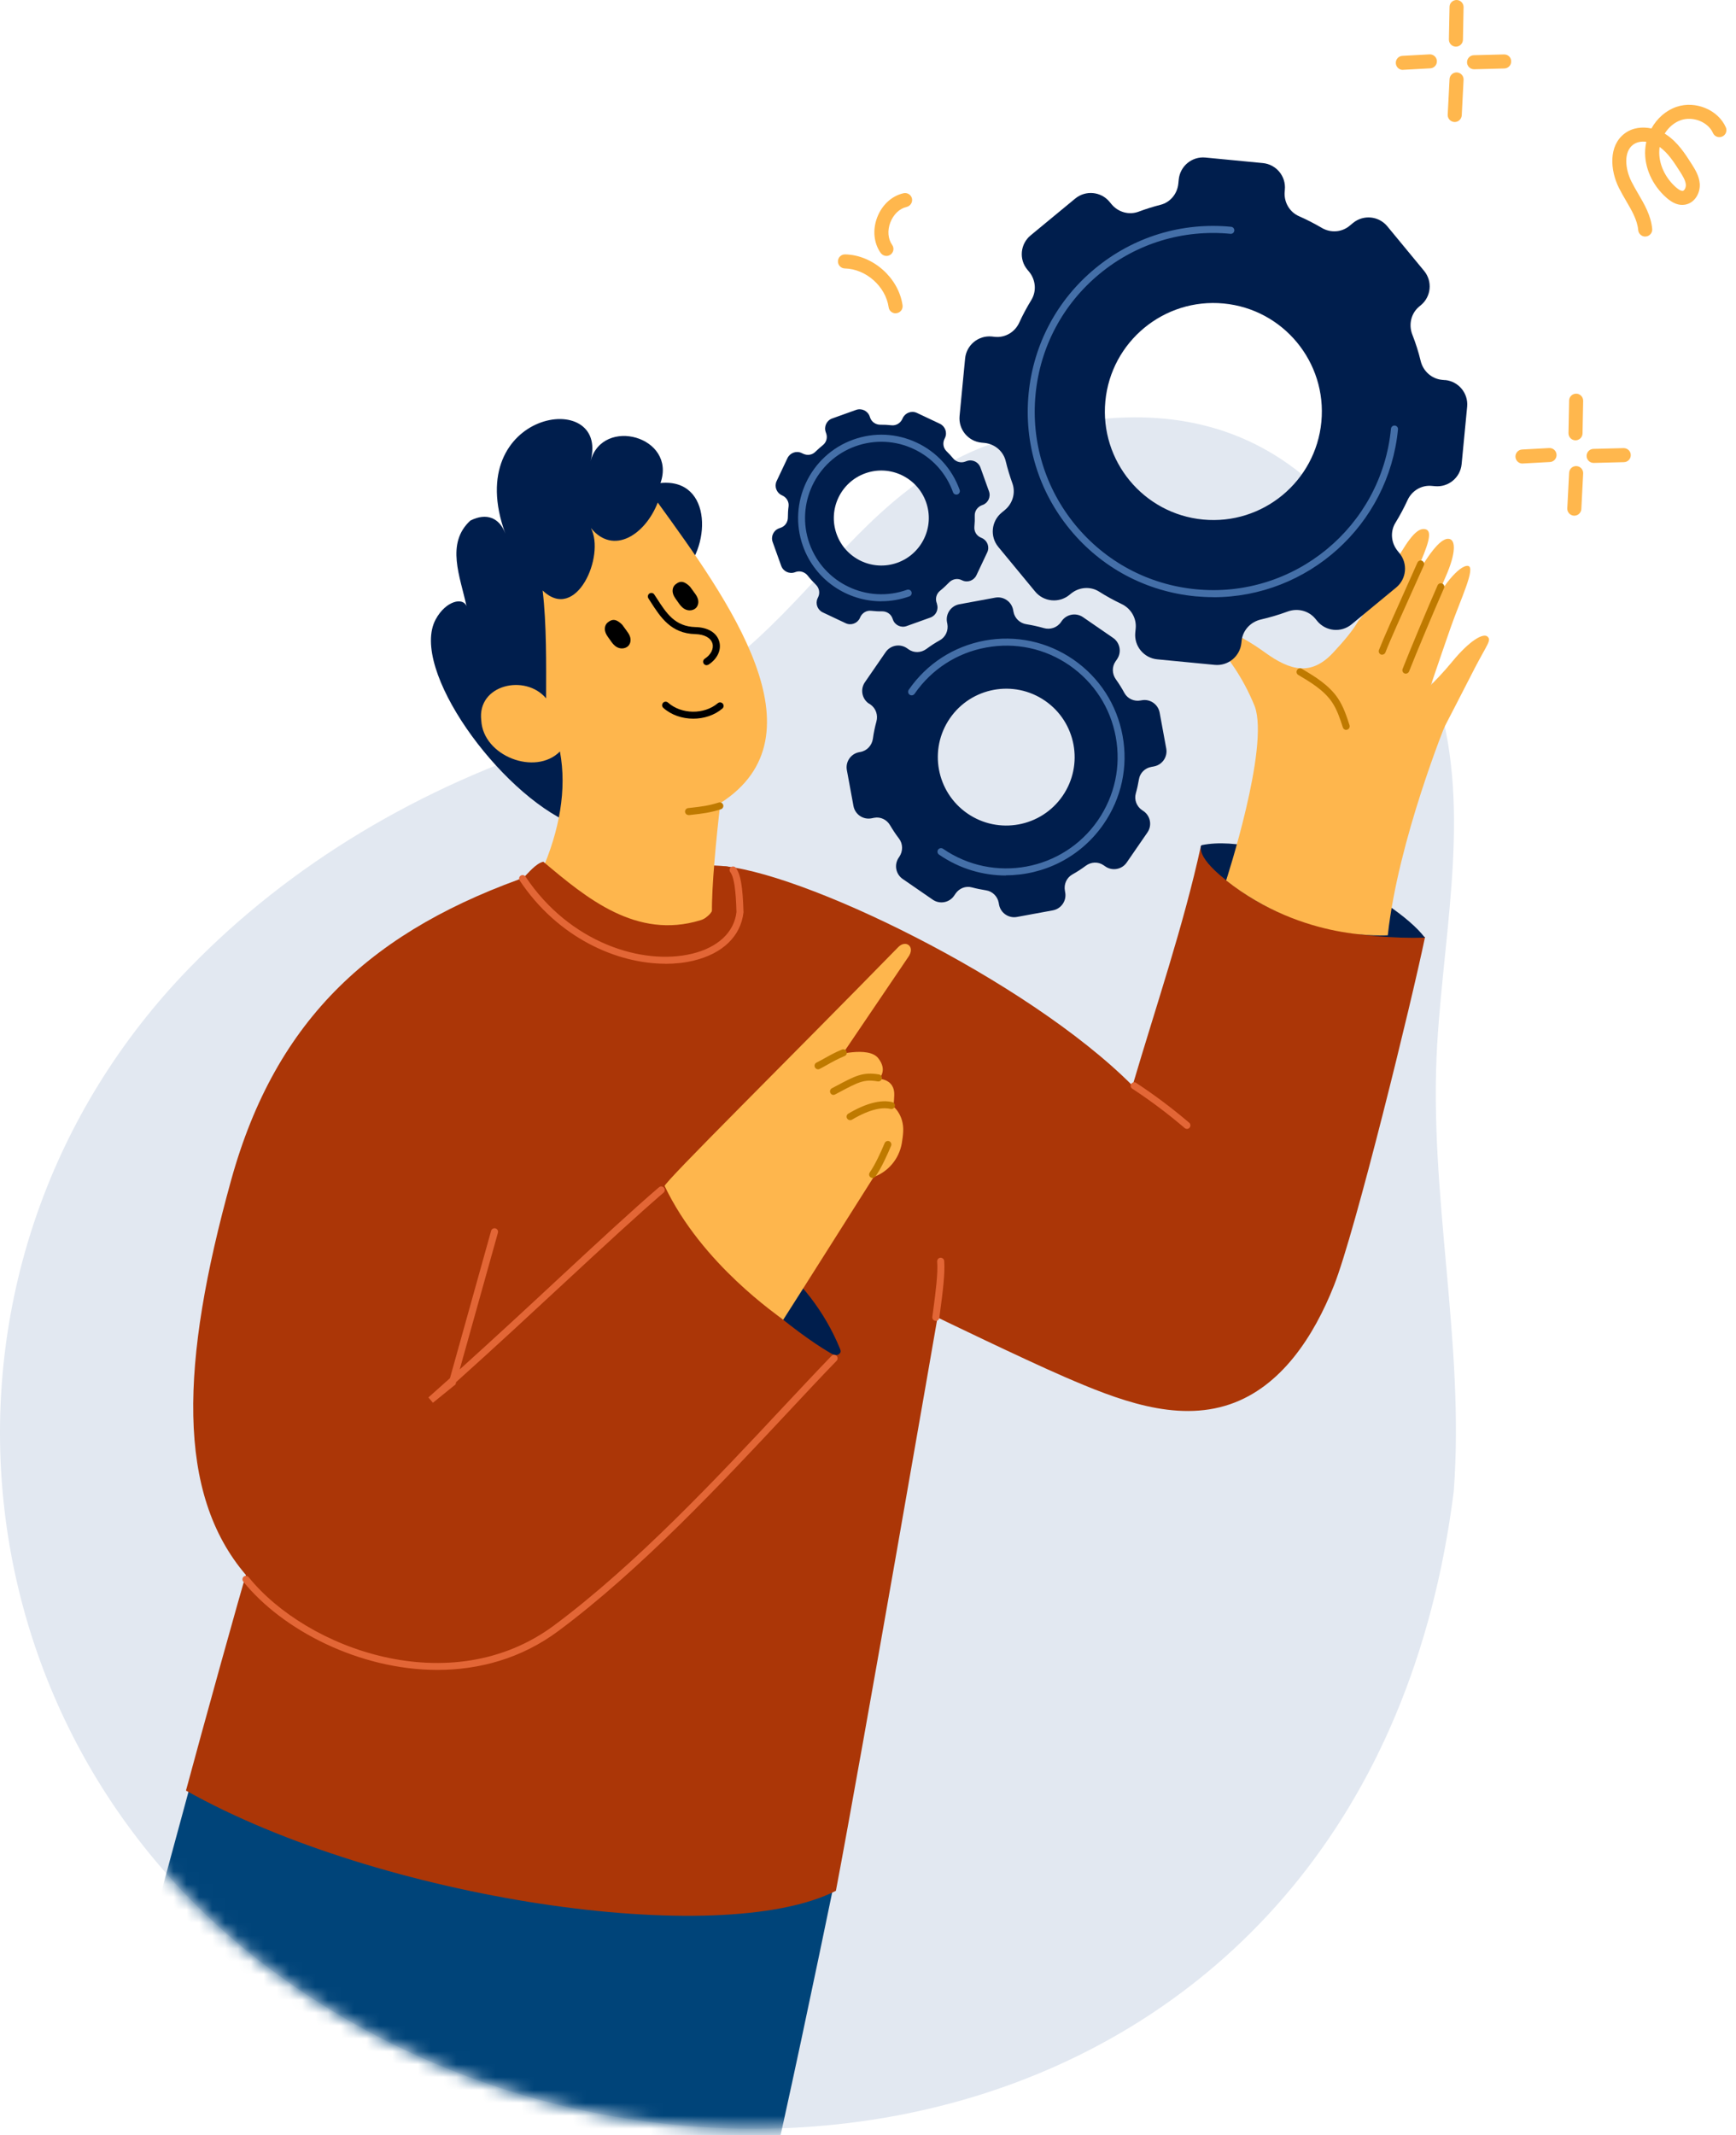
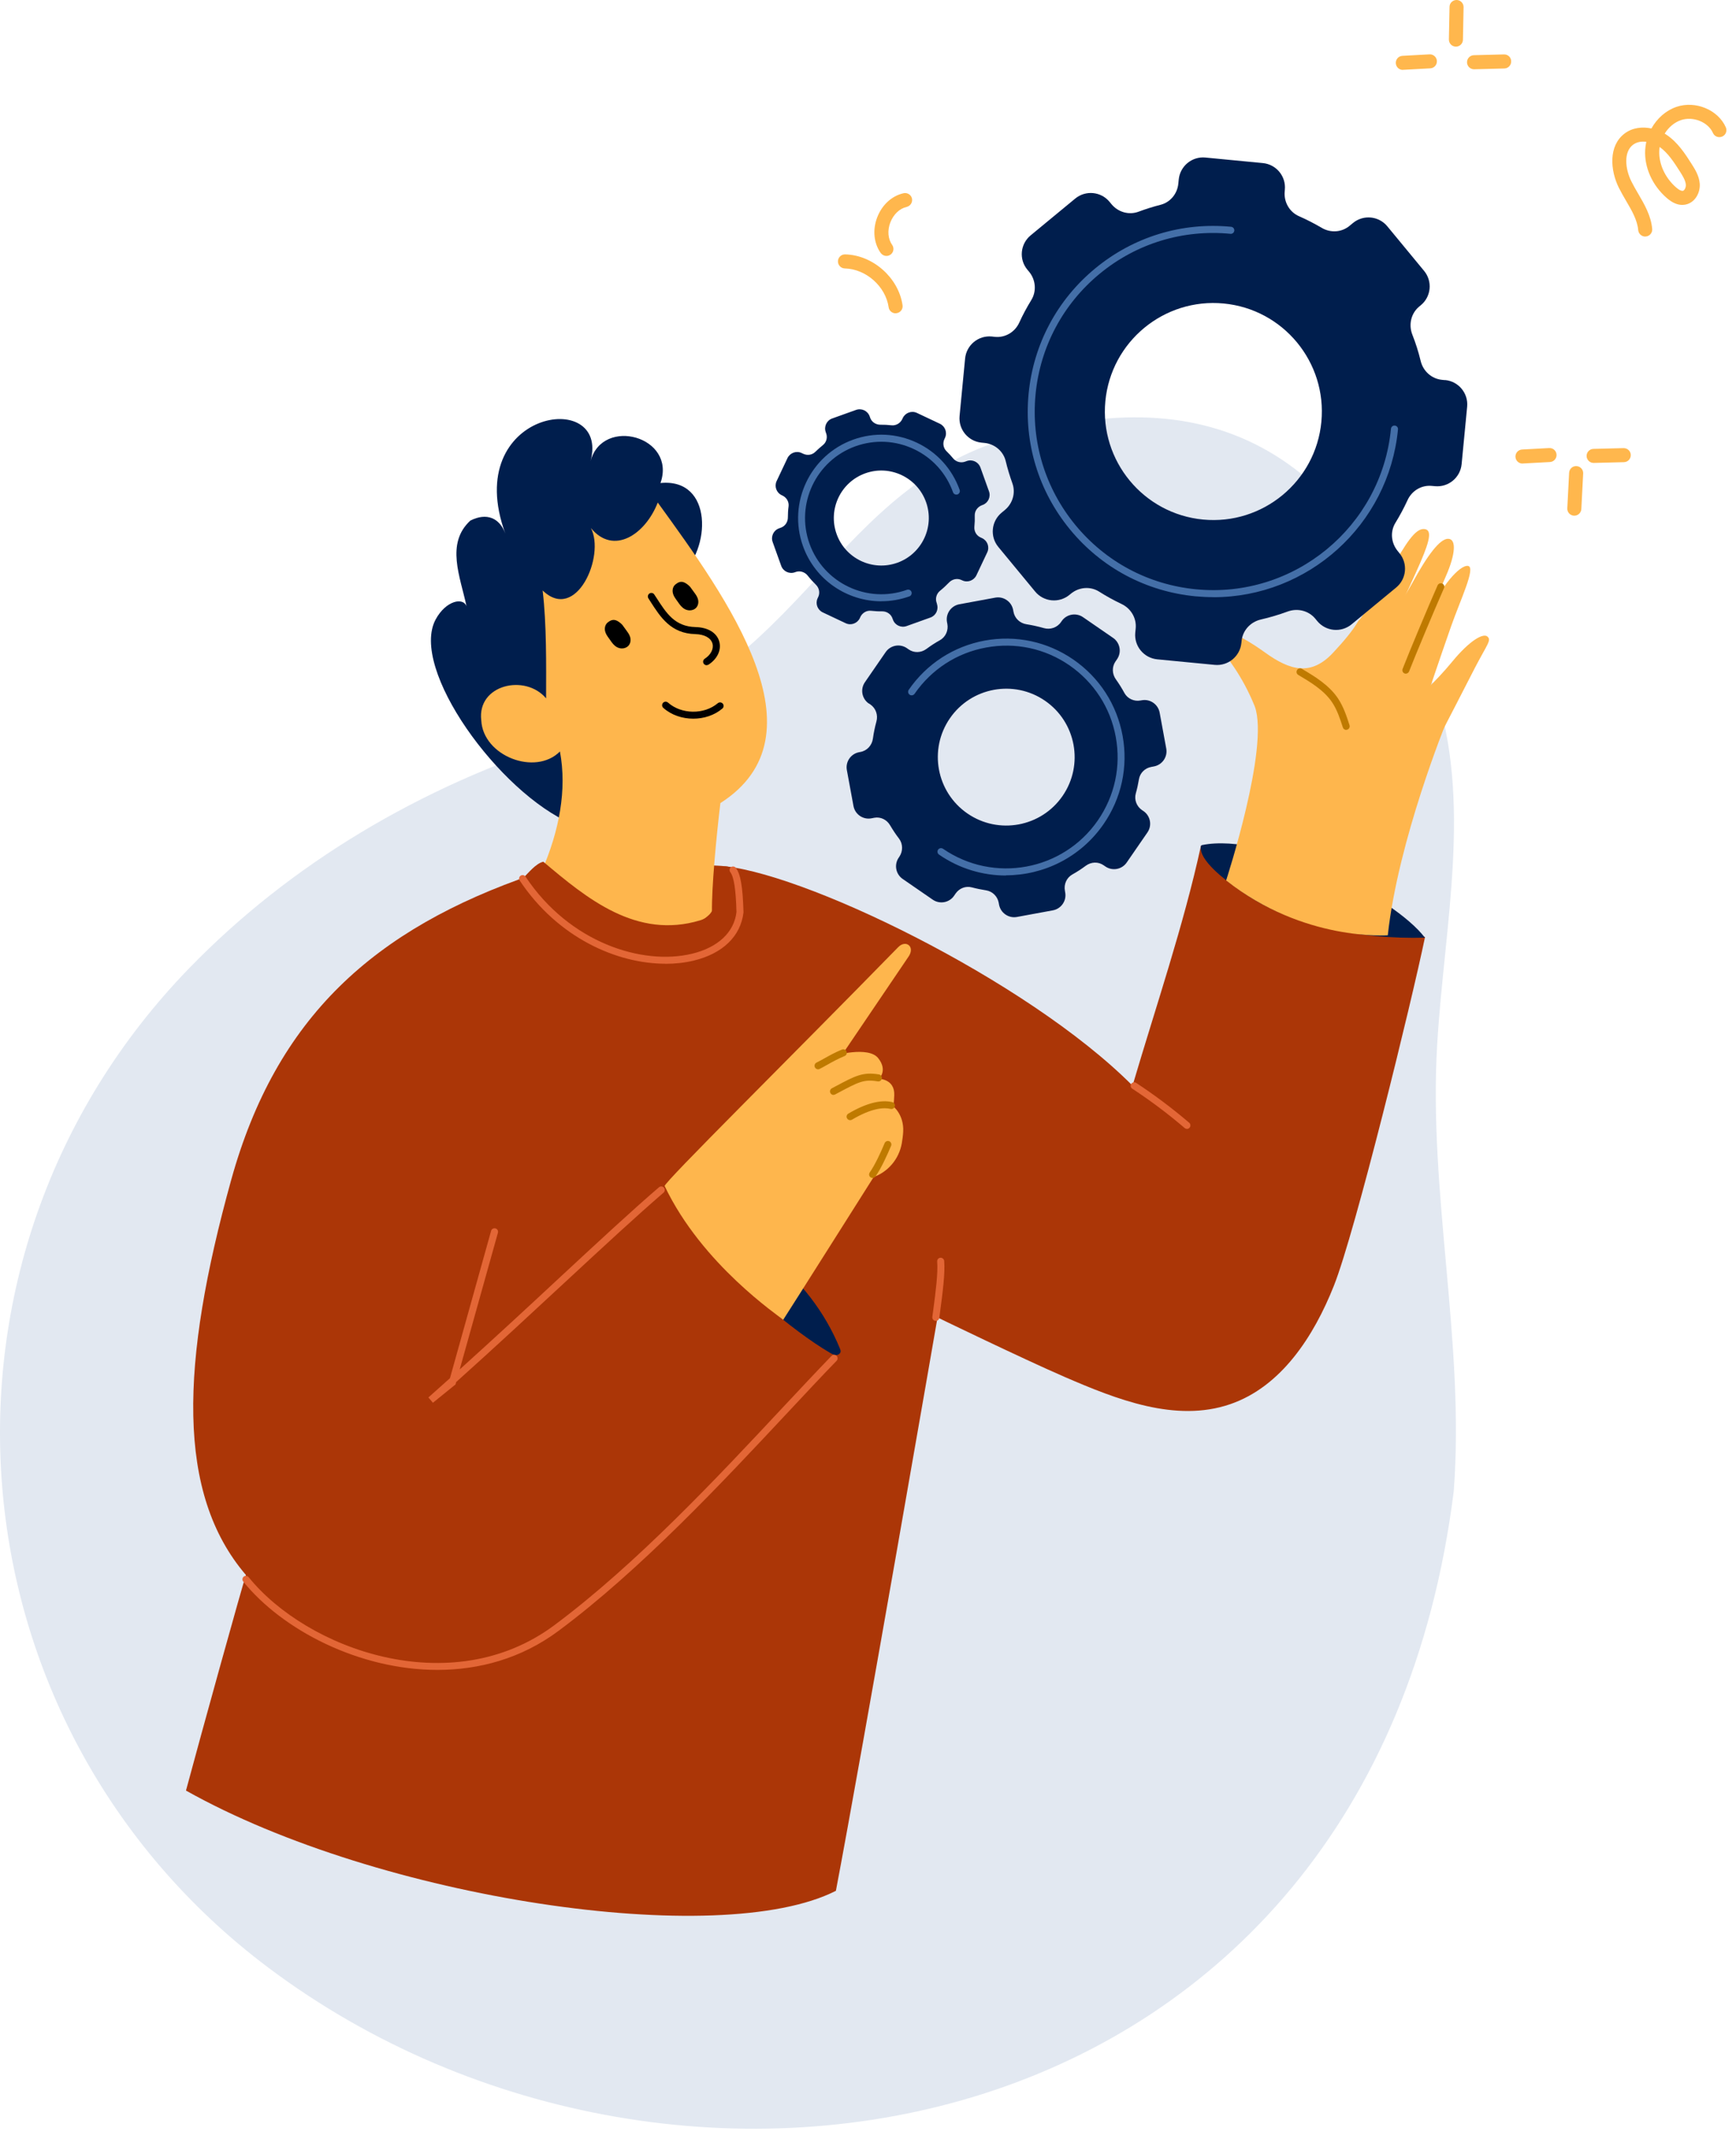
<svg xmlns="http://www.w3.org/2000/svg" width="135" height="166" viewBox="0 0 135 166" fill="none">
-   <path d="M113.127 9.486C113.127 9.486 113.11 9.486 113.099 9.486C112.799 9.47 112.564 9.213 112.581 8.913L112.723 6.149C112.739 5.849 113.001 5.614 113.296 5.63C113.596 5.647 113.831 5.904 113.815 6.204L113.673 8.967C113.656 9.257 113.416 9.486 113.127 9.486Z" fill="#FFB74D" />
  <path d="M113.22 3.626C113.22 3.626 113.214 3.626 113.209 3.626C112.908 3.621 112.668 3.369 112.673 3.069L112.723 0.535C112.723 0.235 112.974 0 113.269 0C113.269 0 113.274 0 113.28 0C113.58 0.005 113.82 0.257 113.815 0.557L113.766 3.091C113.76 3.391 113.514 3.626 113.22 3.626Z" fill="#FFB74D" />
  <path d="M109.091 5.434C108.802 5.434 108.561 5.21 108.545 4.915C108.529 4.614 108.758 4.358 109.058 4.341L111.166 4.227C111.467 4.21 111.723 4.44 111.74 4.74C111.756 5.04 111.527 5.297 111.226 5.313L109.118 5.428C109.118 5.428 109.097 5.428 109.086 5.428L109.091 5.434Z" fill="#FFB74D" />
  <path d="M114.628 5.385C114.334 5.385 114.088 5.15 114.082 4.849C114.077 4.549 114.312 4.298 114.618 4.292L116.96 4.232C117.277 4.227 117.512 4.462 117.517 4.767C117.523 5.068 117.288 5.319 116.982 5.324L114.639 5.385H114.628Z" fill="#FFB74D" />
  <path d="M122.427 40.095C122.427 40.095 122.41 40.095 122.399 40.095C122.099 40.078 121.864 39.822 121.881 39.521L122.023 36.758C122.039 36.458 122.29 36.223 122.596 36.239C122.896 36.255 123.131 36.512 123.115 36.812L122.973 39.576C122.957 39.865 122.716 40.095 122.427 40.095Z" fill="#FFB74D" />
-   <path d="M122.52 34.235C122.52 34.235 122.514 34.235 122.509 34.235C122.208 34.23 121.968 33.978 121.973 33.678L122.023 31.144C122.023 30.844 122.274 30.609 122.569 30.609C122.569 30.609 122.574 30.609 122.58 30.609C122.88 30.614 123.12 30.866 123.115 31.166L123.066 33.7C123.06 34 122.814 34.235 122.52 34.235Z" fill="#FFB74D" />
  <path d="M118.397 36.042C118.107 36.042 117.867 35.819 117.85 35.524C117.834 35.223 118.063 34.967 118.364 34.95L120.472 34.836C120.772 34.819 121.029 35.048 121.045 35.349C121.061 35.649 120.832 35.906 120.532 35.922L118.424 36.037C118.424 36.037 118.402 36.037 118.391 36.037L118.397 36.042Z" fill="#FFB74D" />
  <path d="M123.929 35.993C123.634 35.993 123.388 35.758 123.382 35.458C123.377 35.158 123.612 34.907 123.918 34.901L126.26 34.841C126.561 34.841 126.812 35.07 126.817 35.376C126.823 35.677 126.588 35.928 126.282 35.933L123.939 35.993C123.939 35.993 123.929 35.993 123.923 35.993H123.929Z" fill="#FFB74D" />
  <path d="M69.646 24.361C69.379 24.361 69.144 24.165 69.106 23.892C68.871 22.264 67.342 20.91 65.698 20.872C65.397 20.866 65.157 20.615 65.163 20.315C65.168 20.014 65.414 19.774 65.72 19.779C67.877 19.823 69.881 21.598 70.187 23.733C70.231 24.034 70.023 24.307 69.723 24.35C69.695 24.35 69.668 24.356 69.646 24.356V24.361Z" fill="#FFB74D" />
  <path d="M68.936 19.9C68.767 19.9 68.598 19.818 68.488 19.67C67.948 18.906 67.844 17.874 68.215 16.901C68.587 15.93 69.351 15.23 70.263 15.023C70.558 14.957 70.853 15.143 70.919 15.432C70.984 15.727 70.798 16.017 70.509 16.088C69.952 16.213 69.482 16.667 69.237 17.295C68.996 17.923 69.051 18.578 69.379 19.042C69.553 19.288 69.493 19.627 69.248 19.801C69.149 19.867 69.04 19.9 68.931 19.9H68.936Z" fill="#FFB74D" />
  <path d="M77.914 34.235C93.413 29.309 104.963 34.208 111.51 53.398C114.541 62.272 112.319 71.856 111.762 81.21C111.073 92.793 113.93 104.381 113.05 115.948C106.617 167.287 52.963 177.078 20.874 152.99C-4.274 134.111 -7.168 97.79 14.747 75.242C22.551 67.208 32.659 61.141 44.111 57.532C62.045 53.463 64.049 38.636 77.909 34.229L77.914 34.235Z" fill="#E2E8F1" />
  <mask id="mask0_354_67" style="mask-type:luminance" maskUnits="userSpaceOnUse" x="0" y="32" width="114" height="134">
    <path d="M77.914 34.235C93.413 29.309 104.963 34.208 111.51 53.398C114.541 62.272 112.319 71.856 111.762 81.21C111.073 92.793 113.93 104.381 113.05 115.948C106.617 167.287 52.963 177.078 20.874 152.99C-4.274 134.111 -7.168 97.79 14.747 75.242C22.551 67.208 32.659 61.141 44.111 57.532C62.045 53.463 64.049 38.636 77.909 34.229L77.914 34.235Z" fill="white" />
  </mask>
  <g mask="url(#mask0_354_67)">
-     <path d="M58.042 176.384C58.757 176.586 66.053 140.62 66.053 140.62L15.413 136.53L11.022 152.7C11.022 152.7 5.327 161.481 58.042 176.384Z" fill="#004479" />
-   </g>
+     </g>
  <path d="M41.478 67.978C29.06 72.233 21.48 79.108 17.974 91.756C14.021 106.014 13.698 116.123 19.127 122.457C18.875 123.162 15.621 134.892 14.463 139.217C29.513 147.671 55.977 151.608 65.004 147.01C67.041 136.29 72.906 102.432 72.906 102.432C72.906 102.432 79.52 105.637 82.758 107.041C86.854 108.816 91.425 110.623 95.646 109.182C99.638 107.822 102.172 103.89 103.728 99.969C105.389 95.802 109.812 77.732 110.817 72.855C105.039 71.452 98.803 68.219 93.391 65.761C92.047 71.943 89.858 78.343 88.072 84.41C79.847 76.148 62.017 67.58 55.808 67.307C50.718 67.083 46.191 66.367 41.468 67.984L41.478 67.978Z" fill="#AB3607" />
  <path d="M52.821 44.829C55.328 42.76 55.469 37.151 51.363 37.555C52.63 33.94 46.863 32.351 45.924 35.851C47.464 30.112 35.799 31.892 39.294 41.482C38.857 40.28 37.852 39.827 36.575 40.477C34.636 42.263 35.799 44.851 36.28 47.145C36.034 46.418 34.679 46.686 33.882 48.155C31.818 51.967 38.786 61.622 44.466 64.052C49.424 66.176 48.638 54.102 50.904 49.209C51.133 48.718 51.587 48.133 52.078 48.357" fill="#001E4D" />
  <path d="M51.155 39.079C56.594 46.582 64.273 57.166 56.021 62.441C55.704 65.062 55.333 69.016 55.366 70.927C51.161 75.018 45.465 71.37 42.117 67.754C43.494 64.603 44.1 61.392 43.543 58.427C41.637 60.349 37.568 58.788 37.426 56.013C37.088 53.223 40.856 52.371 42.467 54.298C42.472 51.617 42.511 48.57 42.199 45.91C44.815 48.428 47.081 43.207 45.951 41.056C47.715 43.202 50.183 41.558 51.15 39.073L51.155 39.079Z" fill="#FEB64D" />
  <path d="M48.212 48.788L48.517 49.209C48.605 49.329 48.692 49.455 48.736 49.597C48.78 49.739 48.769 49.908 48.676 50.023C48.545 50.181 48.288 50.181 48.108 50.083C47.928 49.984 47.802 49.81 47.687 49.64C47.633 49.564 47.578 49.487 47.524 49.411C47.436 49.285 47.349 49.16 47.316 49.007C47.283 48.854 47.316 48.685 47.442 48.597C47.551 48.515 47.666 48.428 47.84 48.505C48.048 48.603 48.212 48.794 48.212 48.794V48.788Z" fill="black" />
  <path d="M48.37 50.416C48.239 50.416 48.102 50.383 47.982 50.318C47.742 50.187 47.589 49.968 47.469 49.793L47.305 49.564C47.212 49.433 47.098 49.269 47.054 49.067C46.994 48.794 47.081 48.521 47.289 48.373C47.425 48.275 47.649 48.117 47.955 48.253C48.212 48.373 48.403 48.586 48.419 48.614C48.419 48.614 48.425 48.625 48.43 48.63L48.736 49.051C48.829 49.176 48.938 49.329 48.998 49.515C49.075 49.766 49.031 50.017 48.883 50.192C48.758 50.339 48.567 50.416 48.365 50.416H48.37ZM47.726 48.745C47.693 48.745 47.649 48.778 47.617 48.799C47.589 48.821 47.567 48.876 47.584 48.941C47.606 49.04 47.682 49.144 47.753 49.247L47.917 49.477C48.015 49.619 48.119 49.766 48.245 49.837C48.332 49.886 48.441 49.875 48.468 49.837C48.496 49.804 48.496 49.733 48.479 49.668C48.447 49.569 48.37 49.466 48.299 49.362L47.999 48.952C47.961 48.909 47.846 48.799 47.731 48.745H47.726Z" fill="black" />
  <path d="M53.482 45.828L53.788 46.249C53.875 46.369 53.962 46.495 54.006 46.637C54.05 46.779 54.039 46.948 53.946 47.063C53.815 47.221 53.558 47.221 53.378 47.123C53.198 47.025 53.072 46.85 52.958 46.681C52.903 46.604 52.848 46.528 52.794 46.451C52.706 46.325 52.619 46.2 52.586 46.047C52.553 45.894 52.586 45.725 52.712 45.637C52.821 45.556 52.936 45.468 53.11 45.545C53.318 45.643 53.482 45.834 53.482 45.834V45.828Z" fill="black" />
  <path d="M53.64 47.456C53.509 47.456 53.373 47.423 53.252 47.358C53.012 47.227 52.859 47.008 52.739 46.834L52.575 46.604C52.477 46.462 52.368 46.309 52.324 46.107C52.264 45.829 52.351 45.561 52.559 45.414C52.695 45.315 52.919 45.151 53.225 45.294C53.482 45.414 53.673 45.627 53.689 45.654C53.689 45.654 53.695 45.665 53.7 45.67L54.006 46.091C54.104 46.222 54.208 46.369 54.268 46.555C54.345 46.806 54.301 47.057 54.154 47.232C54.028 47.38 53.837 47.456 53.635 47.456H53.64ZM52.996 45.785C52.963 45.785 52.919 45.818 52.886 45.84C52.859 45.861 52.837 45.916 52.854 45.982C52.876 46.08 52.947 46.178 53.023 46.287L53.181 46.517C53.28 46.659 53.383 46.806 53.514 46.877C53.602 46.926 53.706 46.915 53.738 46.877C53.766 46.844 53.771 46.773 53.749 46.708C53.717 46.61 53.646 46.511 53.569 46.402L53.269 45.992C53.23 45.949 53.116 45.84 52.996 45.785Z" fill="black" />
  <path d="M54.951 51.721C54.863 51.721 54.776 51.677 54.721 51.595C54.639 51.47 54.678 51.3 54.803 51.218C55.284 50.907 55.519 50.438 55.404 50.033C55.278 49.591 54.781 49.324 54.077 49.302C52.176 49.258 51.368 47.996 50.587 46.779L50.423 46.522C50.342 46.397 50.38 46.227 50.505 46.145C50.631 46.063 50.8 46.096 50.882 46.227L51.051 46.484C51.821 47.68 52.482 48.717 54.093 48.756C55.054 48.778 55.742 49.198 55.934 49.881C56.114 50.525 55.792 51.224 55.103 51.672C55.06 51.699 55.005 51.715 54.956 51.715L54.951 51.721Z" fill="black" />
  <path d="M53.913 55.877C53.061 55.877 52.209 55.598 51.581 55.036C51.466 54.937 51.461 54.763 51.559 54.648C51.663 54.533 51.832 54.528 51.947 54.626C52.985 55.549 54.754 55.576 55.819 54.675C55.934 54.577 56.108 54.593 56.207 54.708C56.305 54.823 56.288 54.998 56.174 55.09C55.557 55.615 54.738 55.877 53.913 55.877Z" fill="black" />
-   <path d="M53.547 63.369C53.411 63.369 53.291 63.266 53.274 63.129C53.258 62.982 53.367 62.845 53.514 62.829L53.711 62.807C54.541 62.714 55.093 62.648 55.895 62.397C56.037 62.353 56.19 62.43 56.239 62.578C56.283 62.719 56.207 62.872 56.059 62.922C55.207 63.189 54.607 63.26 53.771 63.353L53.574 63.375C53.574 63.375 53.553 63.375 53.542 63.375L53.547 63.369Z" fill="#BF7A00" />
  <path d="M59.762 97.643C62.214 99.494 64.158 102.017 65.321 104.862C65.349 104.933 65.376 105.004 65.37 105.081C65.359 105.244 65.179 105.359 65.01 105.354C64.841 105.348 64.693 105.266 64.551 105.184C61.575 103.448 57.092 99.554 54.869 96.922" fill="#001E4D" />
  <path d="M64.851 82.079C64.851 82.079 67.522 81.303 68.292 82.27C69.062 83.237 68.352 83.875 68.352 83.875C68.352 83.875 69.597 83.886 69.542 85.159C69.488 86.431 69.4 85.962 69.4 85.962C69.4 85.962 70.312 86.617 70.236 87.999C70.22 88.299 70.176 88.605 70.127 88.9C69.908 90.123 69.051 91.133 67.877 91.537L67.167 91.783L64.846 82.073L64.851 82.079Z" fill="#FEB64D" />
  <path d="M51.685 92.22C51.576 91.985 61.608 82.079 69.848 73.642C70.449 73.025 71.219 73.614 70.618 74.428L65.654 81.757C65.654 81.757 65.649 81.773 65.654 81.778L68.887 89.997C68.887 89.997 68.887 90.014 68.887 90.019C68.887 90.019 60.914 102.629 60.903 102.618C60.559 102.295 54.601 98.331 51.69 92.22H51.685Z" fill="#FEB64D" />
  <path d="M64.819 85.132C64.72 85.132 64.627 85.077 64.578 84.984C64.507 84.853 64.556 84.684 64.693 84.613L64.96 84.471C66.517 83.641 67.096 83.329 68.352 83.537C68.499 83.564 68.603 83.701 68.576 83.854C68.548 84.007 68.406 84.105 68.259 84.078C67.189 83.897 66.768 84.121 65.212 84.951L64.944 85.093C64.9 85.115 64.857 85.126 64.813 85.126L64.819 85.132Z" fill="#BF7A00" />
  <path d="M66.107 87.092C66.015 87.092 65.922 87.043 65.873 86.956C65.796 86.825 65.84 86.661 65.971 86.584C67.325 85.781 68.51 85.476 69.384 85.689C69.531 85.727 69.619 85.874 69.586 86.016C69.548 86.164 69.406 86.251 69.258 86.218C68.745 86.093 67.806 86.136 66.255 87.054C66.211 87.081 66.162 87.092 66.118 87.092H66.107Z" fill="#BF7A00" />
  <path d="M67.861 91.586C67.806 91.586 67.751 91.57 67.702 91.537C67.576 91.45 67.549 91.281 67.637 91.155C68.046 90.57 68.494 89.599 68.794 88.878C68.854 88.741 69.013 88.676 69.149 88.73C69.286 88.79 69.357 88.949 69.297 89.085C68.985 89.828 68.521 90.844 68.084 91.466C68.03 91.543 67.948 91.581 67.861 91.581V91.586Z" fill="#BF7A00" />
  <path d="M63.617 83.138C63.519 83.138 63.421 83.084 63.371 82.985C63.306 82.849 63.361 82.685 63.492 82.62C63.699 82.516 63.896 82.407 64.103 82.292C64.475 82.084 64.895 81.844 65.474 81.604C65.611 81.544 65.774 81.609 65.829 81.751C65.889 81.888 65.823 82.052 65.681 82.106C65.135 82.336 64.742 82.554 64.365 82.767C64.152 82.887 63.95 83.002 63.732 83.111C63.694 83.133 63.65 83.138 63.612 83.138H63.617Z" fill="#BF7A00" />
  <path d="M110.811 72.904C105.891 73.035 100.222 72.08 96.132 69.016C95.395 68.503 93.15 66.853 93.396 65.772C93.402 65.74 93.434 65.712 93.467 65.707C98.535 64.669 108.43 69.748 110.811 72.91V72.904Z" fill="#001E4D" />
  <path d="M95.346 68.465C95.346 68.465 98.731 58.11 97.579 54.927C95.63 50.094 92.735 49.171 95.231 49.034C96.17 49.275 97.317 49.974 98.36 50.722C100.364 52.174 101.975 52.562 103.668 50.749C104.477 49.886 105.219 49.001 105.596 48.335C106.661 46.446 112.482 56.123 112.482 56.123C112.482 56.123 108.72 65.313 107.922 72.719C107.922 72.719 101.38 73.216 95.357 68.459L95.346 68.465Z" fill="#FEB64D" />
  <path d="M110.353 54.222C110.347 54.069 111.543 53.136 112.919 51.459C114.295 49.782 115.349 49.203 115.672 49.493C115.994 49.782 115.672 50.055 114.705 51.907C114.219 52.835 112.258 56.707 111.527 58.034C110.795 59.361 110.358 54.222 110.358 54.222H110.353Z" fill="#FEB64D" />
  <path d="M105.388 48.685C105.388 48.685 107.01 46.429 108.168 44.316C109.326 42.203 110.068 41.11 110.718 41.132C111.363 41.148 111.237 41.913 110.467 43.704C109.697 45.495 107.3 50.569 107.3 50.569L105.388 48.679V48.685Z" fill="#FEB64D" />
  <path d="M108.845 52.524C108.845 52.524 110.189 50.099 111.09 47.865C111.991 45.632 113.52 43.906 114.159 43.999C114.798 44.092 113.564 46.642 112.837 48.717C111.914 51.349 110.97 54.173 110.97 54.173L108.845 52.524Z" fill="#FEB64D" />
  <path d="M107.065 49.416C107.065 49.416 108.687 47.407 109.845 45.294C111.002 43.18 111.974 41.875 112.619 41.891C113.263 41.908 113.198 43.071 112.439 44.797C111.641 46.615 109.424 51.929 109.424 51.929L107.065 49.411V49.416Z" fill="#FEB64D" />
  <path d="M109.326 52.377C109.293 52.377 109.26 52.371 109.227 52.36C109.086 52.306 109.02 52.147 109.075 52.005C109.593 50.673 111.019 47.27 111.794 45.512C111.854 45.376 112.018 45.31 112.155 45.37C112.291 45.43 112.357 45.594 112.291 45.73C111.516 47.489 110.096 50.875 109.577 52.202C109.533 52.311 109.43 52.377 109.32 52.377H109.326Z" fill="#BF7A00" />
-   <path d="M107.491 50.907C107.458 50.907 107.425 50.902 107.393 50.891C107.251 50.836 107.18 50.678 107.234 50.536C107.589 49.624 108.507 47.587 109.315 45.785C109.664 45.009 109.987 44.289 110.227 43.742C110.287 43.606 110.451 43.54 110.587 43.6C110.724 43.661 110.789 43.824 110.724 43.961C110.484 44.507 110.156 45.228 109.806 46.003C108.998 47.794 108.081 49.831 107.737 50.727C107.693 50.836 107.589 50.902 107.48 50.902L107.491 50.907Z" fill="#BF7A00" />
  <path d="M55.857 67.443C55.742 69.267 55.901 71.113 54.465 71.55C49.501 73.063 45.623 69.846 42.254 67.001C41.68 67.116 41.063 67.902 40.643 68.312C46.12 76.552 56.96 76.044 57.55 70.944C57.457 67.367 56.966 67.17 55.863 67.449L55.857 67.443Z" fill="#AB3607" />
  <path d="M51.75 74.93C47.977 74.93 43.379 72.915 40.413 68.459C40.331 68.333 40.364 68.164 40.49 68.082C40.615 68 40.785 68.033 40.867 68.158C44.296 73.314 49.97 75.078 53.804 74.155C55.83 73.669 57.091 72.484 57.272 70.911C57.222 69.147 57.075 68.18 56.791 67.809C56.698 67.689 56.72 67.519 56.84 67.427C56.96 67.334 57.13 67.356 57.222 67.476C57.594 67.956 57.763 68.961 57.818 70.938C57.605 72.795 56.19 74.149 53.935 74.69C53.252 74.854 52.52 74.936 51.75 74.936V74.93Z" fill="#E36636" />
  <path d="M33.669 109.067L33.314 108.652C33.877 108.15 34.439 107.653 34.991 107.156L38.191 95.698C38.229 95.551 38.382 95.469 38.529 95.507C38.677 95.546 38.759 95.698 38.721 95.846L35.75 106.473C38.568 103.928 41.2 101.493 43.575 99.281C46.579 96.496 49.167 94.093 51.243 92.313C51.357 92.214 51.527 92.225 51.63 92.34C51.729 92.455 51.718 92.629 51.603 92.728C49.539 94.503 46.95 96.9 43.952 99.68C41.391 102.055 38.546 104.698 35.477 107.451L35.422 107.642L33.669 109.062V109.067Z" fill="#E36636" />
  <path d="M34.019 129.835C27.924 129.835 21.95 126.722 18.914 122.965C18.821 122.851 18.837 122.676 18.952 122.583C19.067 122.49 19.241 122.507 19.334 122.621C23.845 128.213 35.073 132.342 43.106 126.362C49.473 121.622 55.797 114.861 60.881 109.422C62.241 107.969 63.525 106.599 64.666 105.419C64.77 105.31 64.944 105.31 65.054 105.414C65.163 105.517 65.163 105.692 65.059 105.801C63.918 106.975 62.64 108.346 61.28 109.799C56.179 115.249 49.839 122.037 43.428 126.804C40.545 128.95 37.263 129.835 34.013 129.835H34.019Z" fill="#E36636" />
  <path d="M104.69 56.751C104.575 56.751 104.466 56.68 104.428 56.559C104.209 55.888 103.985 55.189 103.587 54.599C102.953 53.654 101.894 53.032 100.96 52.475C100.829 52.398 100.785 52.229 100.867 52.098C100.943 51.967 101.113 51.923 101.238 51.999C102.221 52.584 103.335 53.245 104.04 54.288C104.477 54.938 104.728 55.708 104.946 56.385C104.99 56.527 104.914 56.68 104.772 56.729C104.744 56.74 104.717 56.74 104.69 56.74V56.751Z" fill="#BF7A00" />
  <path d="M92.304 87.769C92.239 87.769 92.178 87.747 92.124 87.704C90.84 86.606 89.47 85.574 88.05 84.645C87.924 84.564 87.891 84.394 87.973 84.269C88.055 84.143 88.225 84.11 88.35 84.192C89.787 85.137 91.174 86.18 92.479 87.294C92.593 87.392 92.604 87.567 92.506 87.676C92.451 87.742 92.375 87.775 92.299 87.775L92.304 87.769Z" fill="#E36636" />
  <path d="M112.378 29.555L112.144 29.533C111.33 29.456 110.669 28.856 110.478 28.064C110.309 27.359 110.09 26.677 109.828 26.011C109.528 25.235 109.73 24.356 110.374 23.826L110.489 23.733C111.297 23.067 111.412 21.871 110.746 21.063L107.884 17.595C107.218 16.787 106.022 16.672 105.214 17.338L104.935 17.568C104.323 18.07 103.466 18.119 102.783 17.715C102.215 17.382 101.626 17.076 101.014 16.809C100.266 16.481 99.824 15.689 99.906 14.876L99.916 14.75C100.015 13.707 99.25 12.784 98.213 12.68L93.735 12.249C92.692 12.15 91.769 12.915 91.665 13.953L91.632 14.28C91.556 15.061 91.01 15.733 90.245 15.924C89.666 16.071 89.098 16.252 88.541 16.459C87.793 16.738 86.952 16.497 86.439 15.88L86.286 15.695C85.62 14.886 84.424 14.772 83.615 15.438L80.148 18.299C79.339 18.966 79.225 20.162 79.891 20.965L80.028 21.128C80.541 21.751 80.623 22.636 80.202 23.324C79.858 23.886 79.541 24.471 79.263 25.082C78.93 25.814 78.182 26.267 77.379 26.191L77.122 26.163C76.079 26.065 75.156 26.83 75.052 27.867L74.621 32.345C74.523 33.388 75.287 34.311 76.325 34.415L76.554 34.437C77.346 34.513 78.023 35.076 78.209 35.851C78.351 36.441 78.526 37.014 78.728 37.577C78.995 38.32 78.75 39.15 78.143 39.652L77.892 39.86C77.084 40.526 76.969 41.722 77.635 42.525L80.497 45.992C81.163 46.8 82.359 46.915 83.168 46.249L83.282 46.156C83.905 45.643 84.789 45.566 85.472 45.998C86.029 46.353 86.608 46.669 87.214 46.959C87.94 47.303 88.394 48.051 88.317 48.859L88.284 49.192C88.186 50.236 88.951 51.158 89.988 51.262L94.466 51.694C95.509 51.792 96.432 51.027 96.536 49.99L96.552 49.842C96.629 49.018 97.246 48.351 98.054 48.166C98.764 48.002 99.458 47.794 100.129 47.549C100.899 47.265 101.762 47.472 102.287 48.106L102.434 48.286C103.1 49.094 104.296 49.209 105.104 48.543L108.572 45.681C109.38 45.015 109.495 43.819 108.829 43.011L108.692 42.841C108.179 42.219 108.092 41.334 108.517 40.646C108.862 40.084 109.178 39.494 109.457 38.888C109.79 38.156 110.538 37.703 111.335 37.779L111.592 37.801C112.635 37.899 113.558 37.135 113.662 36.097L114.093 31.619C114.191 30.576 113.427 29.653 112.389 29.549L112.378 29.555ZM93.554 40.395C88.918 39.952 85.516 35.829 85.958 31.193C86.4 26.557 90.523 23.154 95.16 23.597C99.796 24.039 103.198 28.162 102.756 32.798C102.314 37.435 98.191 40.837 93.554 40.395Z" fill="#001E4D" />
  <path d="M94.368 46.429C93.904 46.429 93.44 46.407 92.97 46.364C89.131 45.992 85.669 44.152 83.217 41.176C80.765 38.199 79.618 34.448 79.989 30.614C80.361 26.775 82.201 23.313 85.177 20.861C88.154 18.409 91.905 17.262 95.739 17.633C95.892 17.65 96.001 17.781 95.985 17.934C95.968 18.087 95.837 18.196 95.684 18.179C91.998 17.824 88.383 18.922 85.521 21.281C82.66 23.64 80.885 26.971 80.53 30.663C80.175 34.355 81.278 37.965 83.632 40.826C85.991 43.688 89.322 45.462 93.014 45.817C100.632 46.555 107.436 40.952 108.168 33.334C108.185 33.181 108.321 33.072 108.469 33.088C108.621 33.104 108.731 33.235 108.714 33.388C107.993 40.837 101.697 46.434 94.363 46.434L94.368 46.429Z" fill="#446FA8" />
  <path d="M72.868 46.959L72.835 46.861C72.715 46.522 72.83 46.151 73.108 45.927C73.354 45.73 73.584 45.512 73.802 45.288C74.053 45.026 74.441 44.938 74.769 45.097L74.829 45.124C75.244 45.321 75.735 45.14 75.932 44.725L76.773 42.945C76.969 42.53 76.789 42.038 76.374 41.842L76.232 41.776C75.921 41.629 75.741 41.296 75.773 40.952C75.801 40.662 75.812 40.373 75.801 40.083C75.79 39.723 76.025 39.406 76.358 39.281L76.407 39.264C76.838 39.111 77.062 38.636 76.909 38.205L76.243 36.348C76.09 35.917 75.615 35.693 75.184 35.846L75.047 35.895C74.725 36.01 74.353 35.917 74.135 35.655C73.966 35.453 73.791 35.261 73.605 35.081C73.354 34.835 73.294 34.459 73.442 34.142L73.485 34.049C73.682 33.634 73.502 33.142 73.087 32.946L71.306 32.105C70.891 31.908 70.4 32.089 70.203 32.504L70.165 32.586C70.012 32.908 69.679 33.104 69.329 33.066C69.04 33.033 68.751 33.017 68.461 33.022C68.106 33.022 67.789 32.815 67.669 32.482L67.631 32.373C67.478 31.941 67.003 31.717 66.572 31.87L64.715 32.536C64.284 32.689 64.06 33.164 64.213 33.596L64.245 33.689C64.365 34.016 64.267 34.388 63.994 34.606C63.786 34.77 63.59 34.95 63.404 35.13C63.158 35.376 62.787 35.431 62.47 35.283L62.339 35.223C61.924 35.026 61.433 35.207 61.236 35.622L60.395 37.402C60.199 37.817 60.379 38.309 60.794 38.505L60.854 38.532C61.171 38.685 61.367 39.019 61.324 39.368C61.285 39.657 61.269 39.947 61.269 40.236C61.269 40.591 61.056 40.908 60.723 41.028L60.586 41.077C60.155 41.23 59.931 41.705 60.084 42.137L60.75 43.993C60.903 44.425 61.378 44.649 61.81 44.496L61.87 44.474C62.214 44.349 62.59 44.474 62.814 44.758C63.011 45.009 63.224 45.244 63.448 45.462C63.705 45.714 63.781 46.096 63.628 46.418L63.584 46.511C63.388 46.926 63.568 47.417 63.983 47.614L65.763 48.455C66.178 48.652 66.67 48.471 66.867 48.056L66.905 47.969C67.058 47.647 67.391 47.45 67.74 47.489C68.03 47.521 68.319 47.538 68.609 47.532C68.963 47.532 69.28 47.74 69.4 48.073L69.439 48.177C69.592 48.608 70.067 48.832 70.498 48.679L72.355 48.013C72.786 47.86 73.01 47.385 72.857 46.953L72.868 46.959ZM65.059 41.525C64.371 39.603 65.37 37.489 67.287 36.801C69.209 36.113 71.323 37.113 72.011 39.029C72.699 40.946 71.7 43.065 69.783 43.753C67.86 44.441 65.747 43.442 65.059 41.525Z" fill="#001E4D" />
  <path d="M68.543 46.751C65.883 46.751 63.388 45.102 62.443 42.459C61.242 39.1 62.995 35.387 66.353 34.18C67.981 33.596 69.739 33.683 71.301 34.42C72.863 35.158 74.048 36.463 74.627 38.09C74.676 38.232 74.605 38.391 74.463 38.44C74.321 38.489 74.162 38.418 74.113 38.276C73.578 36.785 72.497 35.589 71.066 34.917C69.635 34.24 68.024 34.164 66.533 34.694C63.459 35.797 61.848 39.193 62.951 42.273C64.054 45.348 67.456 46.959 70.531 45.856C70.673 45.807 70.831 45.878 70.88 46.02C70.93 46.162 70.859 46.32 70.716 46.369C69.996 46.626 69.264 46.746 68.543 46.746V46.751Z" fill="#446FA8" />
  <path d="M67.566 54.692L67.686 54.773C68.112 55.068 68.292 55.598 68.155 56.095C68.035 56.537 67.942 56.98 67.882 57.428C67.811 57.946 67.429 58.372 66.91 58.465L66.817 58.482C66.168 58.602 65.736 59.224 65.856 59.874L66.37 62.665C66.49 63.315 67.112 63.746 67.762 63.626L67.986 63.582C68.478 63.489 68.964 63.73 69.215 64.161C69.428 64.521 69.657 64.871 69.914 65.204C70.225 65.614 70.225 66.187 69.936 66.613L69.892 66.678C69.515 67.225 69.657 67.967 70.198 68.339L72.535 69.95C73.081 70.326 73.824 70.184 74.195 69.644L74.31 69.475C74.594 69.065 75.096 68.863 75.577 68.994C75.943 69.092 76.309 69.163 76.68 69.223C77.177 69.3 77.57 69.688 77.663 70.184L77.69 70.332C77.81 70.982 78.433 71.413 79.083 71.293L81.873 70.78C82.523 70.66 82.955 70.037 82.835 69.387L82.813 69.256C82.72 68.754 82.944 68.24 83.391 67.989C83.757 67.787 84.107 67.558 84.445 67.306C84.855 67.006 85.407 66.984 85.822 67.274L85.958 67.367C86.504 67.743 87.247 67.601 87.618 67.061L89.229 64.724C89.606 64.177 89.464 63.435 88.924 63.063L88.803 62.981C88.388 62.697 88.192 62.179 88.323 61.698C88.427 61.332 88.508 60.961 88.569 60.59C88.65 60.098 89.038 59.716 89.53 59.628L89.732 59.59C90.382 59.47 90.813 58.847 90.693 58.198L90.18 55.407C90.059 54.757 89.437 54.326 88.787 54.446L88.694 54.462C88.192 54.555 87.684 54.326 87.438 53.878C87.242 53.512 87.018 53.157 86.772 52.813C86.477 52.398 86.461 51.846 86.745 51.431L86.865 51.257C87.242 50.711 87.1 49.968 86.559 49.596L84.222 47.986C83.675 47.609 82.933 47.751 82.561 48.291L82.507 48.368C82.212 48.799 81.671 48.979 81.163 48.832C80.721 48.706 80.279 48.608 79.831 48.537C79.318 48.461 78.908 48.078 78.815 47.571L78.788 47.428C78.668 46.779 78.045 46.347 77.395 46.467L74.605 46.981C73.955 47.101 73.523 47.723 73.644 48.373L73.671 48.51C73.764 49.012 73.54 49.526 73.092 49.777C72.726 49.979 72.377 50.208 72.038 50.459C71.629 50.76 71.077 50.782 70.662 50.492L70.531 50.399C69.985 50.023 69.242 50.164 68.871 50.705L67.26 53.042C66.883 53.589 67.025 54.331 67.566 54.703V54.692ZM81.267 54.484C83.686 56.15 84.298 59.465 82.632 61.884C80.967 64.303 77.652 64.915 75.233 63.249C72.814 61.583 72.202 58.269 73.868 55.849C75.533 53.43 78.848 52.819 81.267 54.484Z" fill="#001E4D" />
  <path d="M78.237 68.071C76.434 68.071 74.616 67.547 73.021 66.444C72.896 66.356 72.868 66.187 72.95 66.061C73.038 65.936 73.207 65.909 73.332 65.99C77.264 68.699 82.665 67.711 85.379 63.779C86.69 61.873 87.187 59.574 86.767 57.297C86.352 55.019 85.068 53.048 83.168 51.732C81.262 50.416 78.963 49.924 76.686 50.345C74.408 50.76 72.437 52.043 71.121 53.944C71.033 54.069 70.864 54.096 70.739 54.015C70.613 53.927 70.586 53.758 70.668 53.632C72.066 51.606 74.163 50.252 76.582 49.804C79.001 49.362 81.448 49.886 83.468 51.279C85.494 52.677 86.849 54.774 87.296 57.193C87.744 59.612 87.214 62.059 85.816 64.079C84.031 66.662 81.153 68.055 78.225 68.055L78.237 68.071Z" fill="#446FA8" />
  <path d="M127.942 18.393C127.664 18.393 127.424 18.18 127.396 17.896C127.325 17.104 126.899 16.378 126.452 15.613C126.26 15.285 126.064 14.947 125.889 14.597C125.217 13.238 125.07 11.337 126.337 10.381C126.959 9.912 127.724 9.841 128.423 9.988C128.86 9.202 129.553 8.585 130.378 8.306C131.853 7.809 133.605 8.536 134.206 9.895C134.332 10.168 134.206 10.496 133.928 10.616C133.649 10.736 133.327 10.616 133.207 10.338C132.83 9.486 131.667 9.022 130.722 9.338C130.209 9.513 129.761 9.895 129.455 10.387C129.504 10.414 129.553 10.447 129.597 10.48C130.482 11.075 131.055 11.97 131.558 12.762C131.814 13.166 132.131 13.669 132.18 14.275C132.235 14.974 131.82 15.777 131.039 15.913C130.575 15.995 130.105 15.82 129.608 15.389C128.489 14.412 127.861 13.014 127.937 11.654C127.948 11.441 127.981 11.233 128.024 11.026C127.653 10.977 127.282 11.037 126.992 11.255C126.255 11.812 126.37 13.112 126.867 14.111C127.025 14.428 127.205 14.734 127.391 15.056C127.882 15.897 128.39 16.765 128.483 17.797C128.51 18.098 128.286 18.365 127.986 18.387C127.97 18.387 127.953 18.387 127.937 18.387L127.942 18.393ZM129.062 11.43C129.046 11.523 129.04 11.616 129.035 11.708C128.98 12.724 129.477 13.816 130.334 14.565C130.635 14.827 130.793 14.848 130.864 14.838C130.995 14.816 131.115 14.575 131.099 14.357C131.072 14.024 130.848 13.663 130.646 13.347C130.192 12.637 129.723 11.899 129.067 11.43H129.062Z" fill="#FFB74D" />
  <path d="M72.77 102.694C72.77 102.694 72.748 102.694 72.737 102.694C72.59 102.678 72.481 102.541 72.502 102.388C72.524 102.197 72.557 101.979 72.59 101.738C72.743 100.575 72.956 98.981 72.879 98.085C72.868 97.932 72.977 97.801 73.13 97.79C73.272 97.779 73.414 97.888 73.425 98.041C73.507 98.992 73.289 100.624 73.13 101.815C73.097 102.055 73.07 102.274 73.048 102.459C73.032 102.596 72.912 102.7 72.775 102.7L72.77 102.694Z" fill="#E36636" />
</svg>